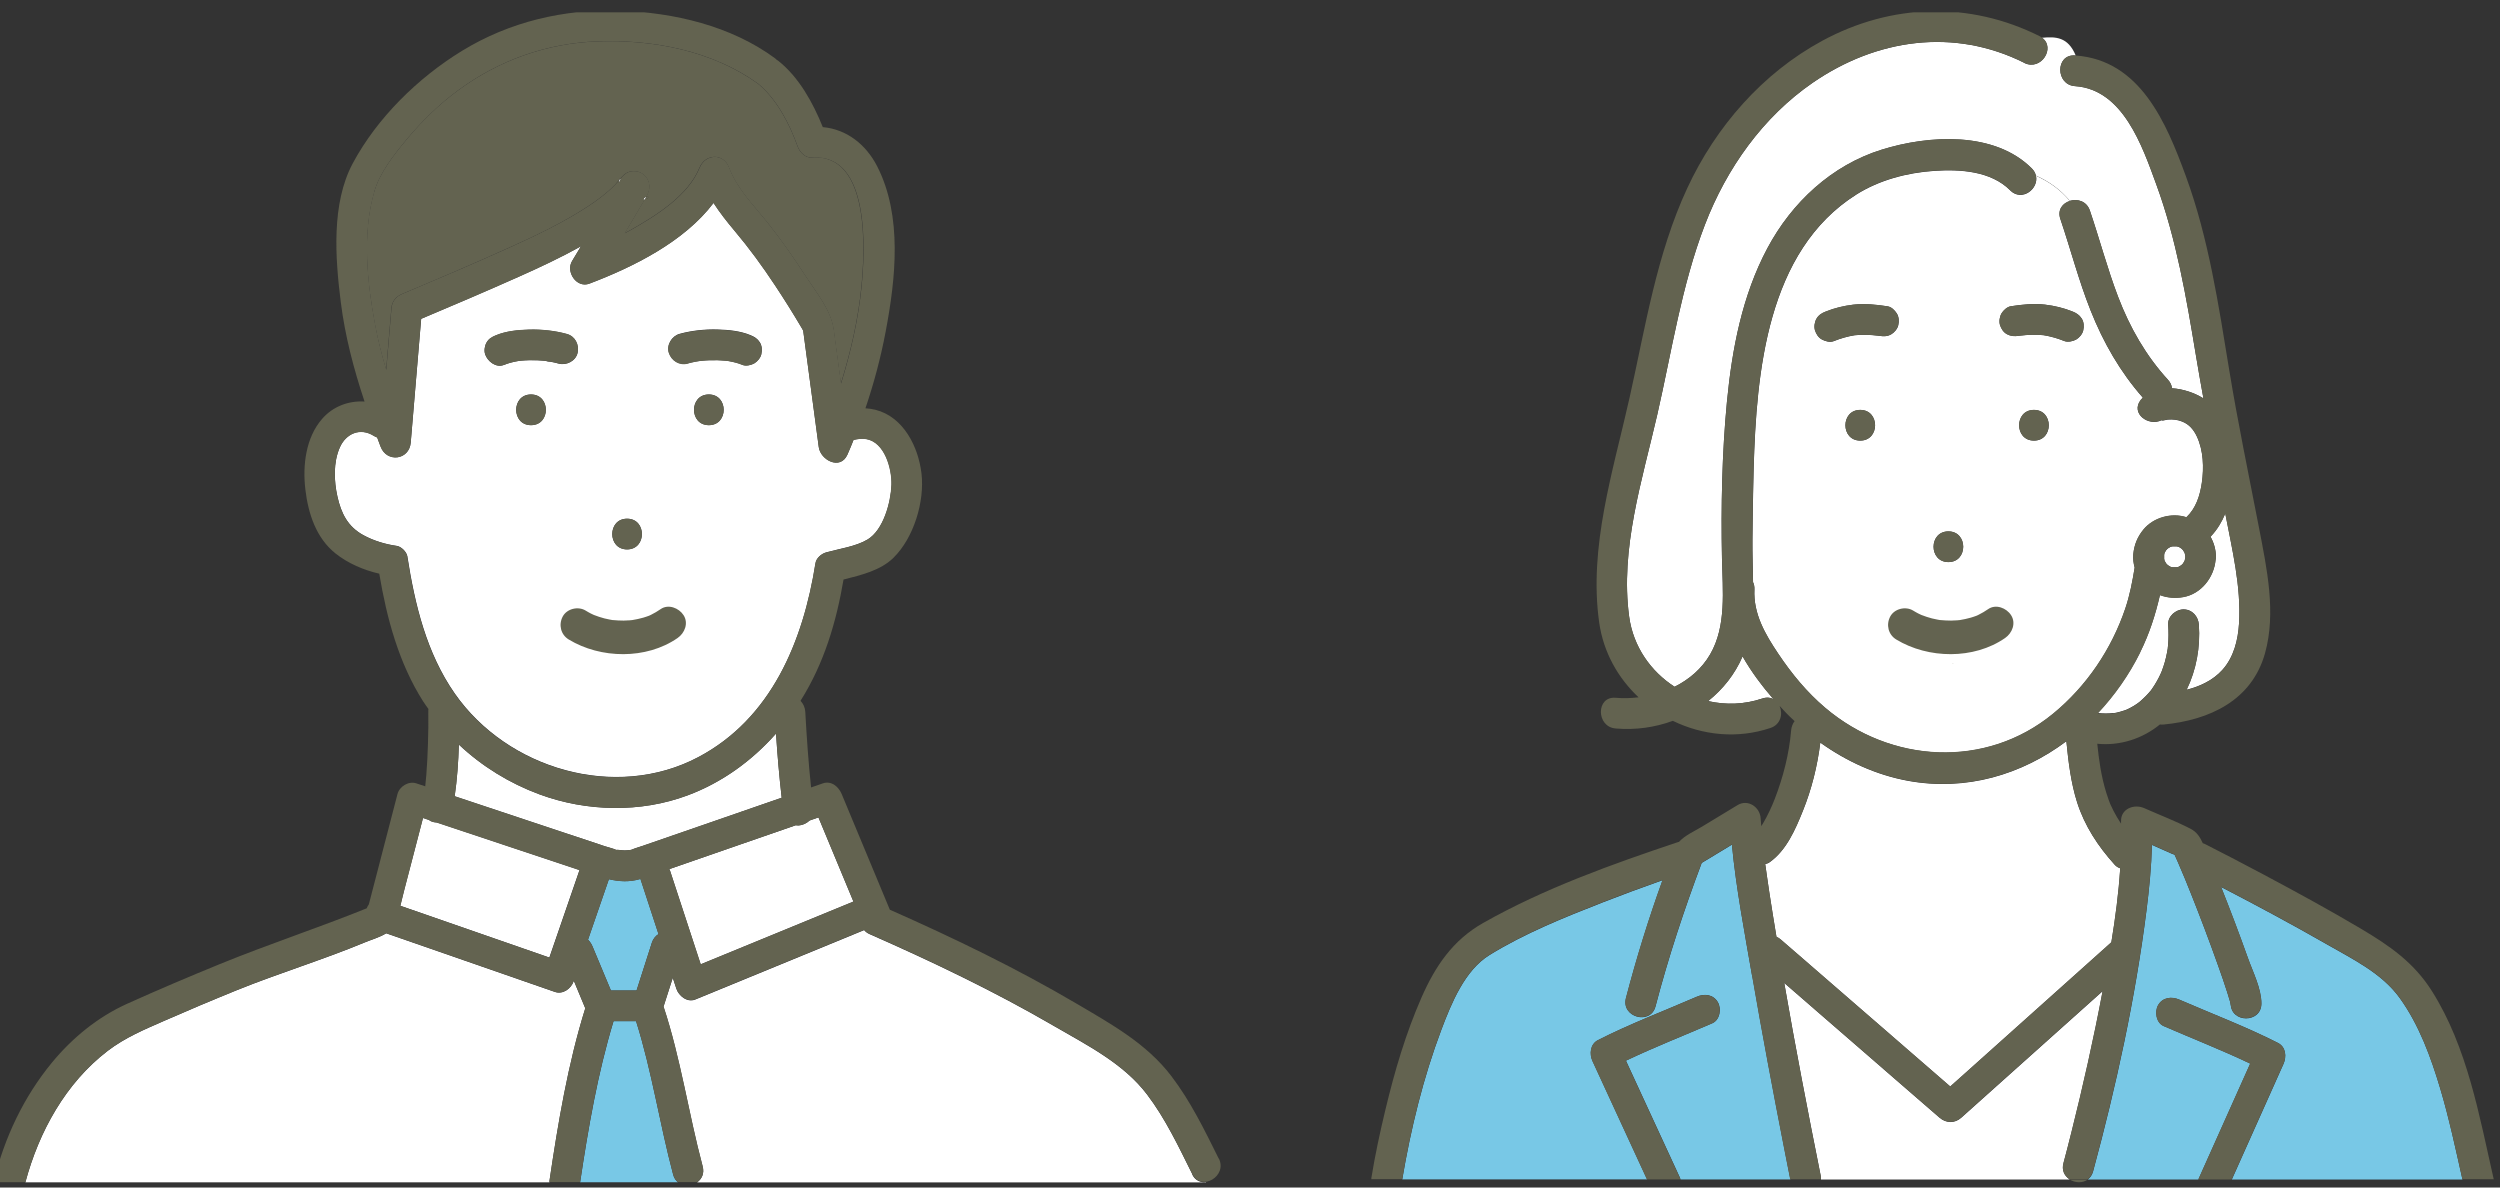
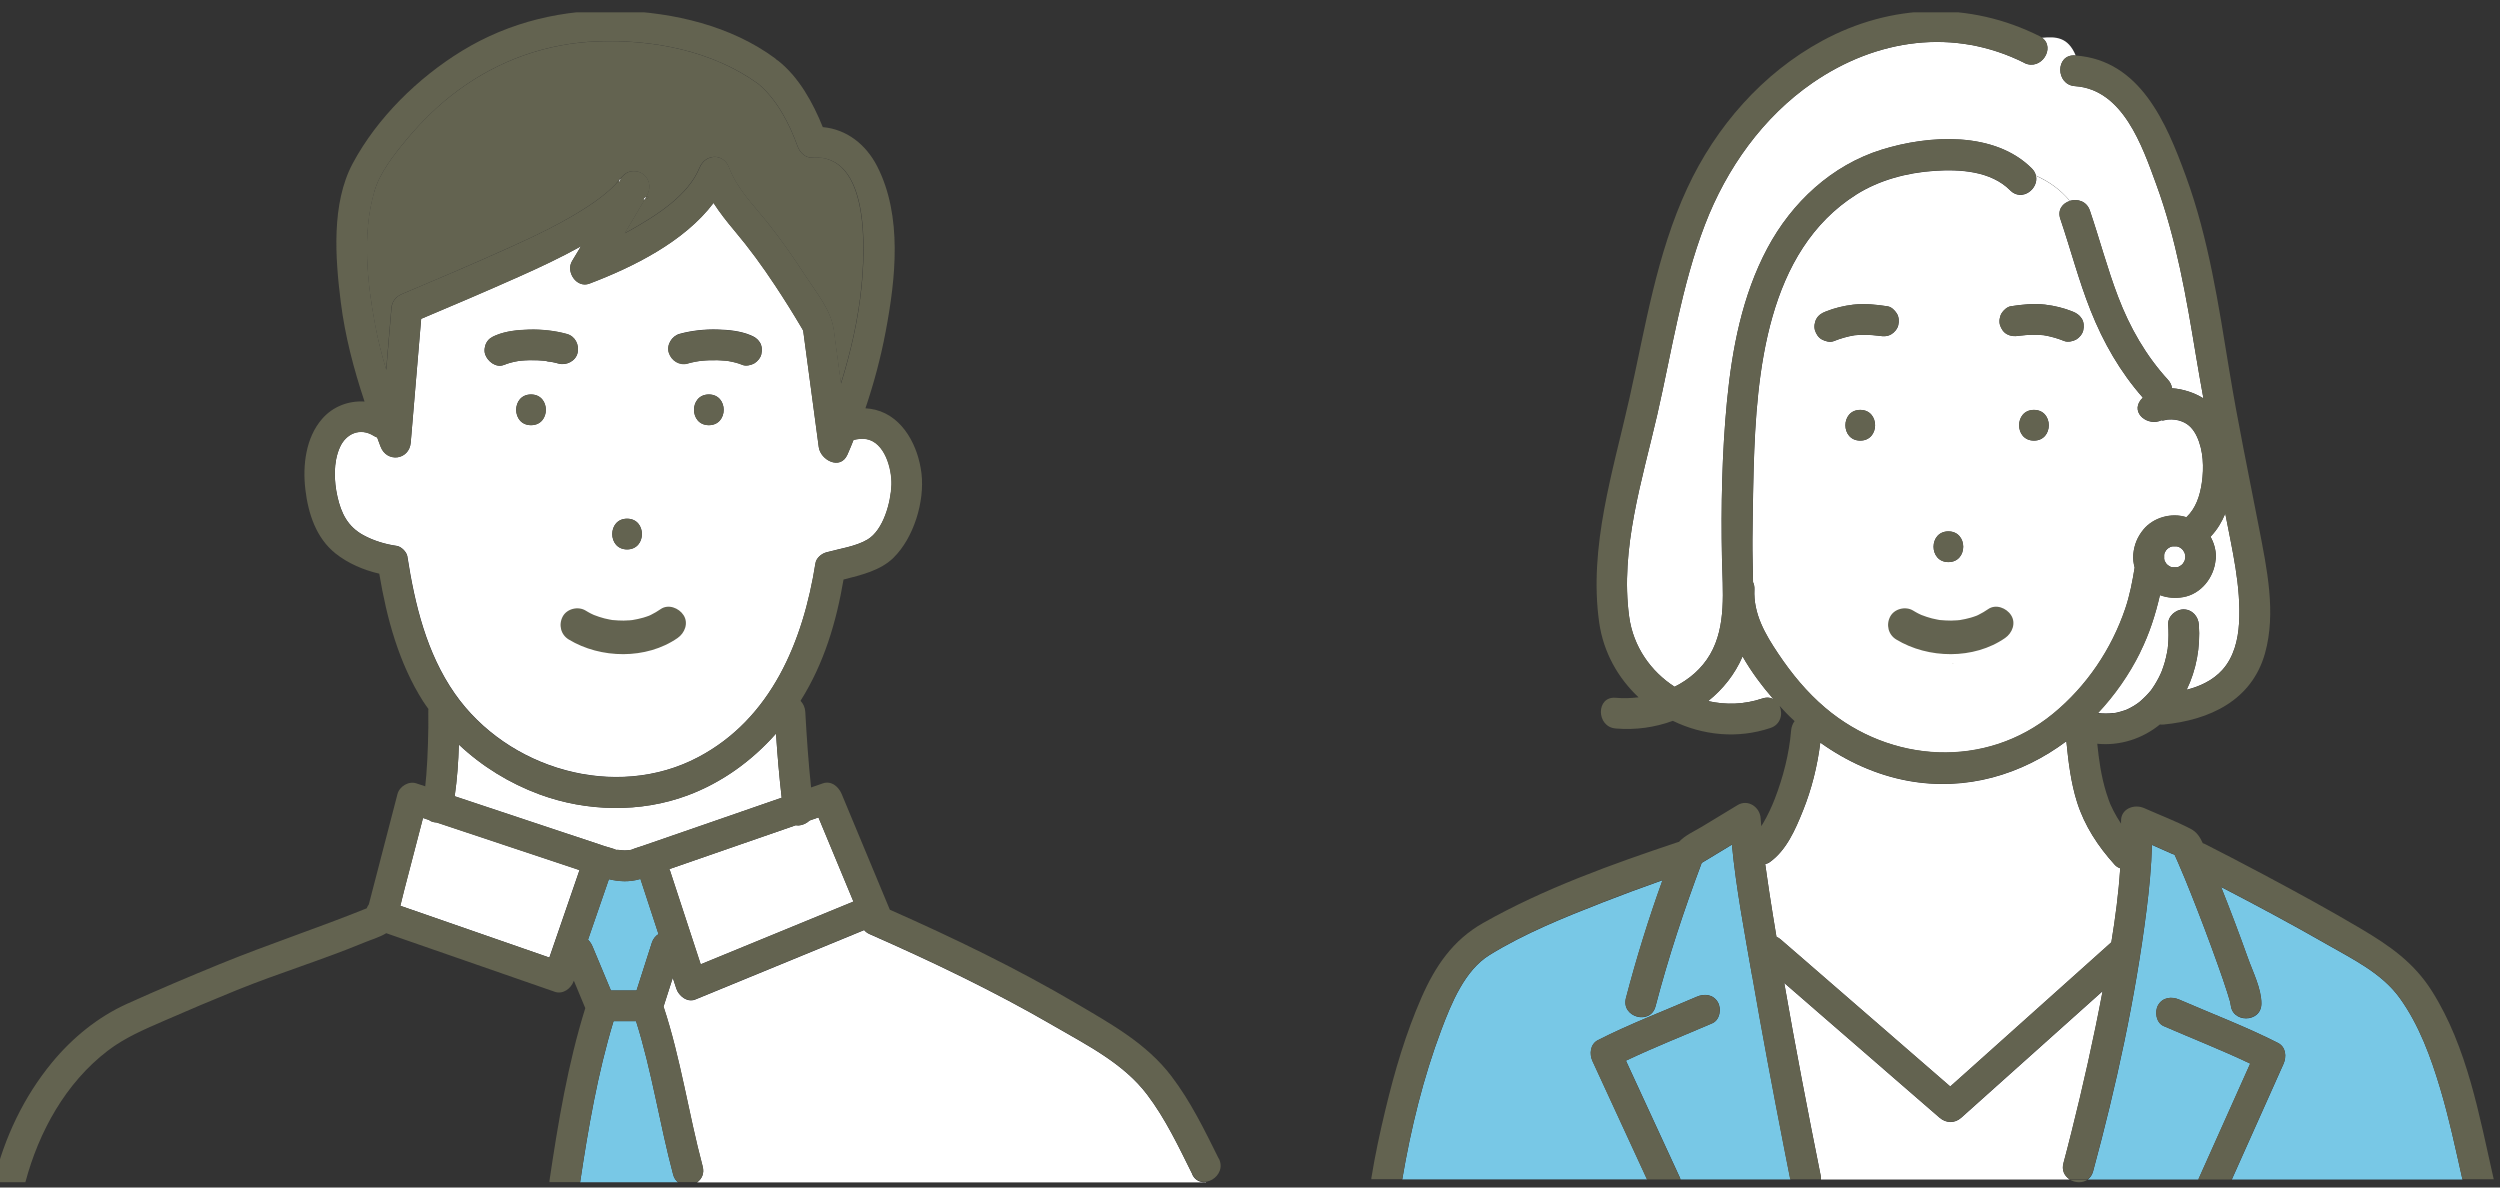
<svg xmlns="http://www.w3.org/2000/svg" width="200" height="95" viewBox="0 0 200 95" fill="none">
  <rect x="0" y="0" width="200" height="95" fill="#333333" stroke="none" />
  <g clip-path="url(#clip0_1_17011)">
    <path d="M50.555 52.075C50.555 52.075 50.473 52.086 50.424 52.097C50.484 52.097 50.549 52.091 50.555 52.075Z" fill="white" />
    <path d="M43.784 28.888C43.784 28.888 43.735 28.888 43.713 28.883C43.762 28.905 43.958 28.91 43.784 28.888Z" fill="white" />
    <path d="M65.477 65.392C65.242 65.474 65.007 65.556 64.773 65.638C64.527 65.872 64.183 66.025 63.873 66.036C63.796 66.036 63.731 66.036 63.66 66.02C62.198 66.527 60.73 67.034 59.268 67.542L53.545 69.528C53.567 69.577 53.594 69.621 53.61 69.675C54.423 72.163 55.242 74.656 56.054 77.144C56.256 77.062 56.453 76.98 56.655 76.898C60.528 75.305 64.402 73.718 68.275 72.125C67.342 69.882 66.409 67.635 65.477 65.392Z" fill="white" />
    <path d="M64.99 12.614C64.428 12.652 63.98 12.194 63.806 11.714C63.151 9.897 62.153 7.96 60.652 6.706C56.986 4.065 52.245 3.154 47.799 3.312C43.734 3.46 39.931 4.818 36.653 7.224C35.098 8.364 33.701 9.734 32.474 11.223C31.475 12.434 30.384 13.809 29.937 15.342C28.955 18.708 29.375 22.642 30.013 26.03C30.237 27.23 30.542 28.414 30.892 29.587C31.028 27.95 31.17 26.319 31.306 24.682C31.355 24.082 31.661 23.727 32.206 23.498C34.967 22.342 37.929 21.076 40.733 19.81C42.878 18.845 45.022 17.824 46.991 16.537C47.777 16.024 48.53 15.467 49.19 14.791C49.304 14.671 49.419 14.529 49.533 14.393C49.561 14.3 49.599 14.273 49.615 14.294C49.834 14.038 50.068 13.803 50.39 13.727C51.187 13.542 51.912 14.093 51.945 14.911C51.956 15.184 51.841 15.473 51.694 15.751C51.89 15.719 52.103 15.784 51.579 15.948C51.47 16.133 51.361 16.313 51.269 16.466C50.843 17.202 50.407 17.928 49.97 18.654C50.145 18.555 50.325 18.468 50.499 18.37C52.512 17.219 55.027 15.664 55.955 13.416C56.424 12.287 57.875 12.227 58.323 13.416C58.956 15.097 60.243 16.373 61.351 17.748C62.464 19.139 63.484 20.607 64.455 22.102C65.311 23.416 66.484 24.813 66.697 26.401C66.888 27.825 67.079 29.254 67.27 30.678C68.045 28.163 68.65 25.577 68.907 22.958C69.185 20.154 69.643 12.276 64.979 12.603L64.99 12.614Z" fill="#636350" />
    <path d="M51.236 70.313C50.358 70.581 49.534 70.526 48.711 70.335C48.154 71.95 47.597 73.565 47.041 75.174C47.199 75.327 47.325 75.518 47.407 75.725C47.898 76.898 48.383 78.071 48.874 79.239H50.925C51.335 77.968 51.744 76.691 52.148 75.42C52.246 75.114 52.437 74.874 52.682 74.722C52.202 73.254 51.722 71.792 51.242 70.324C51.242 70.324 51.242 70.313 51.242 70.308L51.236 70.313Z" fill="#78C8E6" />
    <path d="M34.917 65.796C34.835 65.796 34.753 65.785 34.677 65.763C34.53 65.731 34.404 65.665 34.295 65.589C34.142 65.54 33.989 65.485 33.837 65.436C33.346 67.329 32.855 69.222 32.358 71.115C32.244 71.563 32.14 72.01 32.025 72.463C32.2 72.523 32.375 72.583 32.549 72.643C36.346 73.963 40.149 75.284 43.946 76.604C44.748 74.269 45.556 71.939 46.358 69.604C42.544 68.333 38.725 67.062 34.911 65.791L34.917 65.796Z" fill="white" />
    <path d="M48.432 67.711C48.721 67.809 49.07 67.875 49.349 68.016C49.158 67.935 49.774 68.033 49.976 68.033C50.227 68.033 50.554 67.962 50.445 68.006C50.462 68.006 50.472 67.995 50.489 67.989C50.811 67.853 51.16 67.755 51.487 67.645C55.17 66.369 58.852 65.092 62.535 63.821C62.339 62.113 62.191 60.4 62.082 58.687C60.156 60.864 57.772 62.599 55.012 63.63C51.231 65.038 46.921 64.939 43.151 63.548C40.751 62.659 38.552 61.306 36.708 59.566C36.67 60.951 36.571 62.332 36.375 63.701C37.608 64.11 38.841 64.525 40.074 64.934C42.862 65.862 45.65 66.789 48.432 67.716V67.711Z" fill="white" />
    <path d="M49.508 14.633C49.53 14.584 49.551 14.534 49.584 14.496C49.655 14.403 49.655 14.322 49.633 14.294C49.606 14.327 49.579 14.36 49.551 14.393C49.535 14.447 49.519 14.518 49.513 14.633H49.508Z" fill="white" />
    <path d="M69.278 35.119C68.945 35.064 68.612 35.113 68.285 35.19C68.121 35.588 67.969 35.992 67.789 36.379C67.216 37.634 65.639 36.799 65.503 35.757C65.088 32.658 64.673 29.554 64.259 26.455C64.259 26.455 64.259 26.45 64.259 26.444C64.204 26.357 64.155 26.259 64.106 26.177C63.435 25.042 62.731 23.918 62 22.816C61.002 21.305 59.943 19.854 58.776 18.468C58.159 17.737 57.587 17.006 57.085 16.231C54.733 19.346 50.625 21.37 47.155 22.685C46.13 23.073 45.246 21.741 45.77 20.879C46.01 20.487 46.244 20.094 46.484 19.696C44.853 20.607 43.156 21.398 41.454 22.156C38.879 23.302 36.288 24.409 33.696 25.5C33.418 28.801 33.139 32.102 32.861 35.397C32.741 36.81 30.941 37.028 30.45 35.724C30.357 35.479 30.27 35.239 30.177 34.993C30.084 34.961 29.997 34.922 29.904 34.862C28.819 34.18 27.678 34.671 27.187 35.79C26.658 36.979 26.718 38.48 26.996 39.723C27.297 41.066 27.82 42.124 29.064 42.806C29.877 43.253 30.815 43.537 31.737 43.668C32.114 43.722 32.534 44.153 32.594 44.524C33.194 48.365 34.127 52.239 36.38 55.474C40.597 61.524 49.223 64.067 55.852 60.575C61.727 57.482 64.264 51.262 65.246 45.043C65.312 44.633 65.726 44.29 66.103 44.186C67.145 43.897 68.471 43.717 69.403 43.16C70.686 42.397 71.275 40.165 71.324 38.785C71.368 37.503 70.789 35.348 69.289 35.113L69.278 35.119ZM50.167 41.496C51.749 41.496 51.749 43.952 50.167 43.952C48.585 43.952 48.585 41.496 50.167 41.496ZM42.48 34.011C40.898 34.011 40.898 31.556 42.48 31.556C44.062 31.556 44.062 34.011 42.48 34.011ZM43.707 28.878C43.68 28.878 43.647 28.872 43.62 28.867C43.189 28.823 42.752 28.807 42.322 28.817C42.098 28.823 41.88 28.834 41.656 28.856C41.634 28.856 41.574 28.867 41.52 28.872C41.465 28.883 41.356 28.899 41.328 28.905C40.985 28.97 40.641 29.058 40.319 29.194C39.686 29.456 38.993 28.905 38.808 28.337C38.715 28.043 38.775 27.655 38.934 27.393C39.108 27.093 39.359 26.957 39.664 26.832C40.488 26.488 41.438 26.395 42.322 26.373C43.331 26.346 44.373 26.455 45.349 26.723C46.015 26.902 46.353 27.584 46.206 28.234C46.059 28.883 45.317 29.259 44.695 29.09C44.482 29.03 44.269 28.981 44.051 28.943C43.98 28.932 43.762 28.932 43.707 28.888V28.878ZM56.708 34.011C55.126 34.011 55.126 31.556 56.708 31.556C58.29 31.556 58.29 34.011 56.708 34.011ZM60.909 28.332C60.843 28.627 60.598 28.916 60.347 29.063C60.107 29.205 59.676 29.303 59.403 29.189C59.07 29.047 58.716 28.959 58.356 28.894C58.318 28.888 58.274 28.883 58.236 28.872C58.165 28.867 58.094 28.856 58.023 28.85C57.816 28.834 57.608 28.817 57.395 28.812C56.948 28.801 56.501 28.817 56.059 28.867C56.026 28.867 55.988 28.872 55.955 28.878C55.846 28.894 55.737 28.91 55.628 28.932C55.426 28.97 55.224 29.019 55.022 29.074C54.357 29.254 53.718 28.85 53.511 28.217C53.309 27.59 53.751 26.875 54.368 26.706C55.344 26.439 56.386 26.33 57.395 26.357C58.279 26.379 59.229 26.471 60.052 26.815C60.363 26.946 60.603 27.093 60.783 27.377C60.964 27.655 60.98 28.01 60.909 28.321V28.332Z" fill="white" />
    <path d="M51.532 15.855C51.52 15.898 51.493 15.947 51.455 15.997C51.51 15.98 51.559 15.969 51.597 15.953C51.635 15.887 51.673 15.822 51.712 15.757C51.624 15.773 51.542 15.806 51.532 15.86V15.855Z" fill="white" />
    <path d="M95.389 93.948C94.298 91.76 93.25 89.517 91.761 87.559C89.873 85.071 86.954 83.614 84.303 82.076C79.551 79.315 74.597 76.948 69.567 74.733C69.376 74.651 69.234 74.536 69.131 74.411C68.591 74.634 68.056 74.853 67.516 75.076C63.55 76.707 59.589 78.333 55.622 79.965C54.984 80.226 54.302 79.681 54.111 79.108C54.013 78.813 53.92 78.524 53.822 78.23C53.577 78.999 53.331 79.768 53.08 80.537C54.466 84.722 55.077 89.076 56.212 93.326C56.364 93.888 56.135 94.329 55.77 94.591H96.486C96.486 94.591 96.48 94.575 96.475 94.564C96.055 94.624 95.624 94.46 95.373 93.958L95.389 93.948Z" fill="white" />
    <path d="M53.854 93.969C52.768 89.894 52.157 85.72 50.886 81.694H49.085C47.814 85.884 47.061 90.254 46.412 94.58H54.23C54.061 94.439 53.925 94.242 53.854 93.969Z" fill="#78C8E6" />
-     <path d="M45.906 78.459C45.906 78.459 45.895 78.481 45.895 78.497C45.688 79.092 45.038 79.583 44.384 79.353C43.778 79.141 43.167 78.928 42.562 78.721C38.672 77.368 34.787 76.02 30.897 74.667C30.357 75 29.664 75.191 29.135 75.414C25.796 76.8 22.321 77.853 18.96 79.212C17.002 80.003 15.054 80.826 13.117 81.677C11.551 82.365 9.991 83.02 8.622 84.067C5.25 86.648 3.117 90.538 2.031 94.586H43.958C43.958 94.547 43.958 94.509 43.958 94.471C44.646 89.845 45.426 85.147 46.822 80.668C46.517 79.932 46.211 79.201 45.906 78.464V78.459Z" fill="white" />
    <path d="M49.547 14.393C49.574 14.36 49.601 14.327 49.629 14.294C49.607 14.273 49.574 14.305 49.547 14.393Z" fill="#636350" />
    <path d="M51.71 15.757C51.672 15.822 51.634 15.888 51.596 15.953C52.119 15.784 51.907 15.719 51.71 15.757Z" fill="#636350" />
    <path d="M42.485 31.562C40.903 31.562 40.903 34.017 42.485 34.017C44.068 34.017 44.068 31.562 42.485 31.562Z" fill="#636350" />
    <path d="M50.167 43.952C51.749 43.952 51.749 41.497 50.167 41.497C48.585 41.497 48.585 43.952 50.167 43.952Z" fill="#636350" />
    <path d="M56.708 31.562C55.126 31.562 55.126 34.017 56.708 34.017C58.29 34.017 58.29 31.562 56.708 31.562Z" fill="#636350" />
    <path d="M55.016 29.085C55.218 29.03 55.42 28.981 55.622 28.943C55.731 28.921 55.84 28.905 55.949 28.888C55.982 28.888 56.02 28.878 56.053 28.878C56.495 28.828 56.947 28.812 57.389 28.823C57.597 28.828 57.809 28.839 58.017 28.861C58.088 28.867 58.159 28.878 58.23 28.883C58.268 28.888 58.311 28.894 58.349 28.905C58.704 28.97 59.059 29.058 59.397 29.199C59.67 29.314 60.101 29.216 60.341 29.074C60.597 28.927 60.837 28.632 60.903 28.343C60.974 28.026 60.957 27.677 60.777 27.399C60.592 27.11 60.357 26.963 60.046 26.837C59.222 26.493 58.273 26.401 57.389 26.379C56.38 26.352 55.338 26.461 54.361 26.728C53.739 26.897 53.298 27.606 53.505 28.239C53.712 28.872 54.35 29.276 55.016 29.096V29.085Z" fill="#636350" />
    <path d="M40.32 29.194C40.642 29.058 40.985 28.97 41.329 28.905C41.362 28.899 41.465 28.883 41.52 28.872C41.574 28.867 41.634 28.861 41.656 28.856C41.88 28.834 42.098 28.823 42.322 28.817C42.753 28.807 43.189 28.817 43.62 28.867C43.648 28.867 43.68 28.872 43.708 28.878C43.768 28.921 43.98 28.921 44.051 28.932C44.27 28.97 44.482 29.025 44.695 29.079C45.312 29.248 46.059 28.872 46.206 28.223C46.354 27.574 46.01 26.892 45.35 26.712C44.373 26.444 43.331 26.335 42.322 26.363C41.438 26.384 40.489 26.477 39.665 26.821C39.354 26.952 39.108 27.083 38.934 27.383C38.781 27.645 38.716 28.032 38.808 28.326C38.994 28.894 39.681 29.45 40.32 29.183V29.194ZM43.713 28.878C43.713 28.878 43.762 28.878 43.784 28.883C43.959 28.899 43.762 28.899 43.713 28.878Z" fill="#636350" />
    <path d="M97.506 92.704C96.371 90.418 95.258 88.121 93.703 86.08C91.734 83.5 88.951 81.956 86.191 80.33C81.357 77.482 76.311 75.043 71.182 72.774C71.182 72.769 71.182 72.763 71.177 72.752C69.895 69.675 68.618 66.604 67.336 63.526C67.096 62.948 66.518 62.43 65.825 62.67C65.514 62.779 65.197 62.888 64.886 62.997C64.674 60.984 64.532 58.96 64.423 56.941C64.406 56.614 64.264 56.298 64.041 56.063C64.046 56.052 64.057 56.041 64.063 56.03C65.928 53.057 66.9 49.778 67.483 46.363C68.902 46.003 70.446 45.637 71.477 44.623C73.108 43.013 73.981 40.122 73.719 37.879C73.468 35.741 72.284 33.357 70.042 32.784C69.78 32.718 69.507 32.68 69.235 32.664C69.916 30.651 70.468 28.583 70.855 26.515C71.651 22.309 72.208 17.29 70.178 13.312C69.284 11.561 67.734 10.339 65.825 10.17C65.028 8.195 63.904 6.165 62.257 4.862C62.219 4.829 62.175 4.807 62.131 4.78C62.093 4.741 62.055 4.703 62.006 4.665C58.476 2.063 53.904 0.999 49.572 0.857C45.12 0.71 40.756 1.741 36.948 4.076C33.445 6.225 30.172 9.422 28.219 13.072C26.495 16.297 26.822 20.65 27.259 24.142C27.602 26.886 28.301 29.527 29.163 32.124C27.902 32.042 26.631 32.511 25.764 33.515C24.46 35.021 24.203 37.225 24.427 39.14C24.651 41.06 25.278 43.029 26.838 44.273C27.831 45.065 29.081 45.605 30.341 45.894C30.941 49.456 31.896 53.03 33.849 56.107C33.98 56.32 34.133 56.516 34.275 56.718C34.275 56.751 34.264 56.778 34.264 56.811C34.28 57.716 34.264 58.627 34.236 59.533C34.209 60.357 34.171 61.181 34.105 62.004C34.084 62.304 34.045 62.605 34.018 62.905C33.783 62.828 33.549 62.746 33.309 62.67C32.687 62.463 31.961 62.91 31.798 63.526C31.034 66.467 30.27 69.413 29.506 72.354C29.435 72.447 29.381 72.55 29.337 72.665C25.447 74.236 21.459 75.545 17.569 77.133C15.081 78.153 12.605 79.201 10.155 80.308C7.814 81.367 5.779 83.036 4.148 85.016C1.89 87.766 0.357 91.007 -0.484 94.46C-0.495 94.499 -0.495 94.537 -0.5 94.575H2.031C3.112 90.527 5.25 86.637 8.622 84.056C9.986 83.009 11.552 82.349 13.117 81.667C15.054 80.821 17.002 79.997 18.96 79.201C22.321 77.842 25.796 76.789 29.135 75.404C29.67 75.18 30.357 74.989 30.898 74.656C34.787 76.009 38.672 77.357 42.562 78.71C43.167 78.922 43.778 79.135 44.384 79.343C45.039 79.572 45.688 79.081 45.895 78.486C45.895 78.475 45.906 78.464 45.906 78.448C46.212 79.184 46.517 79.915 46.823 80.652C45.426 85.126 44.646 89.823 43.958 94.455C43.953 94.493 43.958 94.531 43.958 94.569H46.408C47.057 90.243 47.805 85.873 49.081 81.683H50.882C52.153 85.709 52.764 89.883 53.849 93.958C53.92 94.231 54.057 94.428 54.226 94.569H55.775C56.141 94.308 56.365 93.866 56.217 93.304C55.083 89.054 54.471 84.7 53.086 80.516C53.331 79.746 53.577 78.977 53.822 78.208C53.92 78.502 54.013 78.792 54.111 79.086C54.297 79.659 54.984 80.205 55.623 79.943C59.589 78.311 63.55 76.686 67.516 75.054C68.056 74.831 68.591 74.612 69.131 74.389C69.235 74.514 69.376 74.629 69.567 74.711C74.592 76.926 79.546 79.293 84.303 82.054C86.949 83.593 89.873 85.049 91.761 87.537C93.245 89.496 94.298 91.738 95.389 93.926C96.093 95.339 98.21 94.1 97.511 92.687L97.506 92.704ZM29.943 15.336C30.39 13.809 31.481 12.429 32.48 11.217C33.707 9.733 35.104 8.359 36.659 7.218C39.932 4.812 43.74 3.454 47.805 3.307C52.251 3.148 56.998 4.06 60.658 6.7C62.159 7.955 63.157 9.892 63.812 11.708C63.986 12.188 64.434 12.647 64.996 12.609C69.666 12.276 69.207 20.154 68.924 22.963C68.662 25.582 68.062 28.168 67.287 30.683C67.096 29.259 66.905 27.83 66.714 26.406C66.501 24.818 65.328 23.427 64.472 22.107C63.501 20.612 62.48 19.145 61.367 17.753C60.265 16.378 58.978 15.102 58.34 13.421C57.892 12.232 56.441 12.292 55.972 13.421C55.044 15.669 52.529 17.224 50.516 18.375C50.342 18.474 50.161 18.566 49.987 18.659C50.423 17.933 50.86 17.202 51.285 16.471C51.378 16.313 51.487 16.138 51.596 15.953C51.553 15.964 51.504 15.98 51.455 15.997C51.493 15.947 51.52 15.904 51.531 15.855C51.542 15.8 51.624 15.767 51.711 15.751C51.858 15.473 51.973 15.184 51.962 14.911C51.929 14.092 51.203 13.541 50.407 13.727C50.085 13.803 49.85 14.038 49.632 14.294C49.654 14.322 49.654 14.403 49.583 14.496C49.55 14.534 49.534 14.584 49.507 14.633C49.512 14.524 49.529 14.447 49.545 14.393C49.43 14.534 49.316 14.676 49.201 14.791C48.541 15.462 47.788 16.024 47.003 16.537C45.028 17.824 42.884 18.839 40.745 19.81C37.941 21.076 34.978 22.336 32.218 23.498C31.672 23.727 31.367 24.082 31.318 24.682C31.181 26.319 31.039 27.95 30.903 29.587C30.554 28.414 30.248 27.23 30.025 26.03C29.386 22.642 28.966 18.703 29.948 15.342L29.943 15.336ZM32.589 44.535C32.529 44.164 32.103 43.733 31.732 43.679C30.816 43.548 29.877 43.264 29.059 42.817C27.82 42.135 27.291 41.076 26.991 39.734C26.713 38.49 26.653 36.99 27.182 35.801C27.679 34.688 28.813 34.191 29.899 34.873C29.992 34.933 30.085 34.971 30.172 35.004C30.265 35.25 30.352 35.49 30.445 35.735C30.936 37.039 32.736 36.821 32.856 35.408C33.134 32.107 33.413 28.806 33.691 25.511C36.288 24.42 38.879 23.313 41.449 22.167C43.151 21.409 44.848 20.617 46.479 19.706C46.239 20.099 46.004 20.497 45.764 20.89C45.24 21.747 46.124 23.084 47.15 22.696C50.62 21.376 54.728 19.357 57.079 16.242C57.581 17.017 58.154 17.748 58.771 18.479C59.938 19.865 60.996 21.316 61.995 22.827C62.726 23.929 63.43 25.048 64.101 26.188C64.15 26.264 64.199 26.368 64.254 26.455C64.254 26.455 64.254 26.461 64.254 26.466C64.668 29.565 65.083 32.669 65.497 35.768C65.634 36.81 67.21 37.645 67.783 36.39C67.963 36.003 68.111 35.599 68.28 35.201C68.607 35.124 68.94 35.081 69.273 35.13C70.778 35.37 71.351 37.525 71.308 38.801C71.259 40.182 70.669 42.413 69.387 43.177C68.454 43.728 67.129 43.908 66.087 44.203C65.71 44.306 65.296 44.65 65.23 45.059C64.254 51.284 61.711 57.498 55.835 60.591C49.207 64.083 40.581 61.541 36.364 55.49C34.111 52.255 33.178 48.382 32.578 44.541L32.589 44.535ZM43.953 76.609C40.156 75.289 36.353 73.969 32.556 72.648C32.381 72.588 32.207 72.528 32.032 72.468C32.141 72.016 32.245 71.568 32.365 71.121C32.856 69.228 33.347 67.335 33.843 65.442C33.996 65.491 34.149 65.545 34.302 65.594C34.411 65.676 34.536 65.736 34.684 65.769C34.76 65.785 34.842 65.796 34.924 65.802C38.737 67.073 42.556 68.344 46.37 69.615C45.568 71.95 44.76 74.28 43.958 76.615L43.953 76.609ZM52.147 75.425C51.738 76.697 51.329 77.973 50.925 79.244H48.874C48.383 78.071 47.897 76.898 47.406 75.731C47.319 75.529 47.194 75.338 47.041 75.18C47.597 73.565 48.154 71.95 48.71 70.341C49.534 70.532 50.358 70.586 51.236 70.319C51.236 70.319 51.236 70.33 51.236 70.335C51.716 71.803 52.197 73.265 52.677 74.733C52.437 74.885 52.24 75.125 52.142 75.431L52.147 75.425ZM51.487 67.646C51.154 67.76 50.811 67.853 50.489 67.989C50.478 67.995 50.462 68 50.445 68.006C50.56 67.962 50.232 68.033 49.976 68.033C49.769 68.033 49.158 67.935 49.349 68.017C49.07 67.88 48.727 67.809 48.432 67.711C45.644 66.784 42.856 65.856 40.074 64.929C38.841 64.519 37.608 64.105 36.375 63.696C36.571 62.332 36.67 60.946 36.708 59.56C38.552 61.301 40.75 62.654 43.151 63.543C46.921 64.934 51.231 65.038 55.012 63.625C57.772 62.594 60.156 60.859 62.082 58.682C62.191 60.395 62.339 62.108 62.535 63.816C58.852 65.092 55.17 66.369 51.487 67.64V67.646ZM56.659 76.898C56.457 76.98 56.255 77.062 56.059 77.144C55.241 74.656 54.428 72.163 53.609 69.675C53.593 69.621 53.566 69.577 53.544 69.528C55.453 68.868 57.363 68.207 59.267 67.542C60.729 67.035 62.197 66.527 63.659 66.02C63.73 66.031 63.795 66.036 63.872 66.036C64.183 66.02 64.526 65.873 64.772 65.638C65.006 65.556 65.241 65.474 65.476 65.392C66.409 67.635 67.341 69.882 68.274 72.125C64.401 73.718 60.527 75.305 56.654 76.898H56.659Z" fill="#636350" />
    <path d="M47.504 49.194C47.422 49.156 47.345 49.118 47.264 49.08C47.122 49.009 46.985 48.927 46.849 48.845C46.249 48.48 45.349 48.693 45.016 49.325C44.672 49.975 44.858 50.771 45.496 51.158C48.06 52.713 51.705 52.773 54.203 51.044C54.782 50.646 55.098 49.849 54.683 49.211C54.312 48.638 53.467 48.3 52.85 48.731C52.605 48.9 52.348 49.053 52.081 49.184C52.075 49.184 52.048 49.2 52.026 49.211C51.988 49.227 51.934 49.254 51.917 49.26C51.764 49.314 51.617 49.369 51.459 49.413C51.175 49.495 50.886 49.554 50.592 49.604C50.521 49.604 50.45 49.62 50.379 49.625C50.215 49.636 50.051 49.647 49.888 49.647C49.593 49.647 49.304 49.631 49.015 49.604C49.009 49.604 49.004 49.604 48.998 49.604C48.998 49.604 48.998 49.604 48.993 49.604C48.922 49.587 48.851 49.582 48.78 49.565C48.638 49.538 48.497 49.505 48.355 49.473C48.071 49.402 47.793 49.303 47.52 49.2C47.52 49.2 47.52 49.2 47.514 49.2L47.504 49.194ZM47.531 49.205C47.586 49.227 47.596 49.238 47.531 49.205V49.205Z" fill="#636350" />
    <path d="M156.318 53.074C156.318 53.074 156.296 53.074 156.291 53.068C156.28 53.068 156.275 53.068 156.264 53.074C156.285 53.074 156.313 53.074 156.318 53.074Z" fill="white" />
    <path d="M155.32 52.959C155.32 52.959 155.364 52.97 155.38 52.981C155.369 52.97 155.364 52.965 155.342 52.954C155.277 52.926 155.2 52.926 155.315 52.965L155.32 52.959Z" fill="white" />
    <path d="M156.269 53.074C156.236 53.074 156.209 53.074 156.176 53.079C156.176 53.084 156.192 53.09 156.269 53.074Z" fill="white" />
    <path d="M154.694 52.479C154.76 52.583 154.738 52.506 154.694 52.452C154.678 52.435 154.667 52.43 154.656 52.424C154.667 52.441 154.678 52.462 154.694 52.479Z" fill="white" />
    <path d="M154.722 50.368C154.744 50.324 154.744 50.291 154.673 50.4C154.673 50.411 154.662 50.417 154.656 50.428C154.673 50.417 154.689 50.4 154.722 50.368Z" fill="white" />
    <path d="M157.65 51.218C157.666 51.262 157.688 51.284 157.661 51.191C157.661 51.175 157.65 51.158 157.645 51.142C157.645 51.164 157.645 51.191 157.645 51.218H157.65Z" fill="white" />
    <path d="M154.639 52.408C154.639 52.408 154.65 52.419 154.655 52.424C154.655 52.424 154.644 52.413 154.639 52.413V52.408Z" fill="white" />
    <path d="M155.401 52.992C155.401 52.992 155.39 52.981 155.385 52.975C155.385 52.975 155.401 52.986 155.401 52.992Z" fill="white" />
    <path d="M157.65 51.104C157.65 51.104 157.65 51.126 157.645 51.137C157.645 51.137 157.645 51.137 157.645 51.142C157.645 51.126 157.645 51.109 157.65 51.104Z" fill="white" />
    <path d="M169.068 57.056C169.134 57.045 169.297 57.018 169.335 57.007C169.434 56.985 169.532 56.958 169.63 56.931C169.761 56.892 169.886 56.854 170.017 56.811C170.045 56.8 170.11 56.772 170.154 56.756C170.345 56.669 170.53 56.571 170.71 56.462C170.798 56.412 170.879 56.358 170.961 56.298C170.989 56.276 171.13 56.167 171.179 56.134C171.501 55.856 171.801 55.561 172.074 55.228C172.107 55.185 172.14 55.141 172.167 55.097C172.238 54.999 172.303 54.896 172.369 54.792C172.489 54.596 172.603 54.399 172.707 54.197C172.756 54.099 172.805 53.995 172.854 53.892C172.865 53.864 172.931 53.717 172.936 53.701C173.029 53.461 173.111 53.215 173.182 52.97C173.253 52.719 173.313 52.462 173.362 52.206C173.384 52.097 173.4 51.982 173.422 51.868C173.422 51.857 173.422 51.851 173.422 51.84C173.433 51.77 173.438 51.693 173.444 51.622C173.493 51.077 173.493 50.526 173.454 49.975C173.405 49.309 174.055 48.747 174.682 48.747C175.38 48.747 175.866 49.315 175.91 49.975C176.035 51.764 175.708 53.575 174.928 55.179C176.013 54.901 177.039 54.421 177.792 53.586C178.703 52.572 179.041 51.191 179.123 49.86C179.298 46.903 178.572 43.962 178.021 41.076C177.748 41.742 177.377 42.358 176.881 42.888C176.87 42.904 176.853 42.915 176.837 42.926C177.104 43.401 177.268 43.946 177.273 44.53C177.273 44.617 177.263 44.705 177.246 44.786C177.115 46.194 176.095 47.503 174.66 47.76C174.011 47.874 173.394 47.82 172.794 47.601C172.434 49.156 171.96 50.662 171.212 52.173C170.323 53.963 169.172 55.605 167.824 57.04C168.239 57.078 168.653 57.089 169.063 57.04L169.068 57.056Z" fill="white" />
    <path d="M136.652 56.085C138.054 56.407 139.549 56.369 140.99 55.878C141.339 55.758 141.639 55.801 141.879 55.932C140.979 54.901 140.106 53.745 139.407 52.506C138.796 53.93 137.836 55.136 136.652 56.08V56.085Z" fill="white" />
    <path d="M154.638 50.438L154.649 50.433L154.633 50.444L154.638 50.438Z" fill="white" />
    <path d="M155.32 49.888C155.178 49.931 155.26 49.909 155.331 49.888C155.331 49.888 155.326 49.888 155.32 49.888Z" fill="white" />
    <path d="M142.117 74.945C142.232 74.995 142.346 75.06 142.455 75.158C143.05 75.677 143.645 76.189 144.245 76.708C148.167 80.112 152.095 83.516 156.018 86.921C156.318 86.653 156.624 86.38 156.924 86.113C160.917 82.534 164.916 78.961 168.91 75.382C169.232 73.423 169.494 71.448 169.619 69.468C169.45 69.413 169.297 69.321 169.177 69.184C167.846 67.711 166.771 66.085 166.166 64.181C165.669 62.61 165.473 60.952 165.309 59.304C161.741 61.972 157.295 63.319 152.646 62.468C150.115 62.005 147.72 60.913 145.625 59.413C145.39 61.279 144.938 63.117 144.234 64.863C143.634 66.342 142.914 68.038 141.561 68.988C141.457 69.064 141.337 69.102 141.217 69.13C141.326 69.91 141.44 70.684 141.555 71.459C141.73 72.627 141.926 73.789 142.117 74.956V74.945Z" fill="white" />
    <path d="M157.66 51.666C157.655 51.737 157.655 51.813 157.66 51.666V51.666Z" fill="white" />
    <path d="M191.983 79.85C190.537 77.843 188.208 76.735 186.113 75.529C183.341 73.942 180.526 72.436 177.689 70.963C178.437 72.845 179.151 74.733 179.833 76.642C180.221 77.739 180.919 79.092 180.914 80.287C180.914 81.869 178.459 81.869 178.459 80.287C178.459 80.663 178.469 80.347 178.399 80.112C178.328 79.872 178.257 79.632 178.18 79.392C177.946 78.655 177.689 77.919 177.427 77.188C176.751 75.289 176.042 73.407 175.294 71.536C174.972 70.734 174.65 69.926 174.301 69.135C174.23 68.972 174.159 68.813 174.089 68.65C174.045 68.557 174.007 68.47 173.963 68.377C173.892 68.355 173.821 68.333 173.783 68.317C173.243 68.077 172.697 67.837 172.157 67.597C172.114 69.353 171.939 71.105 171.721 72.845C170.831 79.877 169.304 86.872 167.449 93.713C167.367 94.008 167.214 94.22 167.023 94.362H175.867C177.253 91.269 178.633 88.181 180.019 85.088C177.755 84.007 175.392 83.085 173.096 82.087C172.485 81.82 172.354 80.925 172.654 80.407C173.014 79.785 173.723 79.703 174.334 79.965C176.964 81.105 179.686 82.136 182.239 83.434C182.883 83.762 182.938 84.537 182.681 85.115C181.301 88.197 179.921 91.28 178.546 94.362H196.997C196.451 91.924 195.933 89.479 195.218 87.084C194.466 84.564 193.533 82.005 191.983 79.85Z" fill="#78C8E6" />
    <path d="M165.578 94.362C165.578 94.362 165.539 94.329 165.518 94.313C165.523 94.329 165.528 94.346 165.534 94.362H165.578Z" fill="white" />
    <path d="M165.692 90.691C166.642 86.915 167.493 83.118 168.213 79.294C164.443 82.671 160.673 86.042 156.903 89.419C156.379 89.888 155.692 89.872 155.168 89.419C154.574 88.901 153.979 88.388 153.379 87.87C149.833 84.793 146.286 81.716 142.74 78.639C143.635 83.789 144.628 88.923 145.654 94.04C145.675 94.155 145.681 94.258 145.675 94.362H165.529C165.529 94.362 165.518 94.329 165.512 94.313C165.152 94.051 164.923 93.62 165.076 93.064C165.289 92.278 165.49 91.487 165.687 90.696L165.692 90.691Z" fill="white" />
    <path d="M160.814 15.227C159.265 13.678 156.788 13.531 154.725 13.673C152.57 13.82 150.355 14.404 148.517 15.56C141.348 20.083 140.519 29.794 140.295 37.454C140.241 39.358 140.219 41.257 140.197 43.161C140.186 44.301 140.235 45.441 140.246 46.581C140.322 46.739 140.366 46.931 140.355 47.154C140.262 49.113 141.212 50.739 142.27 52.315C143.339 53.914 144.54 55.376 146.013 56.625C151.25 61.077 158.861 61.535 164.262 57.094C166.924 54.907 168.932 51.944 170.029 48.682C170.389 47.618 170.596 46.521 170.776 45.414C170.678 45.059 170.634 44.694 170.667 44.344C170.738 43.592 171 42.953 171.48 42.37C172.276 41.404 173.728 41 174.917 41.388C175.675 40.667 175.997 39.674 176.15 38.627C176.324 37.416 176.275 36.03 175.746 34.912C175.49 34.371 175.135 33.951 174.573 33.728C174.213 33.58 173.82 33.537 173.427 33.569C173.34 33.575 173.056 33.657 172.991 33.646C172.953 33.64 172.931 33.63 172.915 33.624C171.884 34.137 170.427 33.084 171.256 32.009C171.311 31.938 171.371 31.878 171.431 31.818C169.614 29.756 168.266 27.405 167.252 24.846C166.297 22.451 165.653 19.958 164.829 17.519C164.578 16.788 165.02 16.259 165.593 16.084C164.878 15.222 163.973 14.546 162.876 14.065C163.127 15.097 161.758 16.177 160.814 15.233V15.227ZM155.871 42.511C157.453 42.511 157.453 44.967 155.871 44.967C154.289 44.967 154.289 42.511 155.871 42.511ZM148.822 35.25C147.24 35.25 147.24 32.795 148.822 32.795C150.404 32.795 150.404 35.25 148.822 35.25ZM151.299 26.744C150.994 26.924 150.694 26.919 150.355 26.87C150.328 26.87 150.301 26.864 150.274 26.859C149.641 26.783 149.008 26.755 148.375 26.821C147.802 26.914 147.251 27.072 146.711 27.29C146.411 27.41 146.04 27.312 145.767 27.165C145.483 27.017 145.298 26.728 145.205 26.433C145.112 26.139 145.172 25.752 145.331 25.49C145.505 25.195 145.756 25.048 146.062 24.928C146.776 24.644 147.497 24.469 148.26 24.377C149.182 24.268 150.104 24.371 151.01 24.508C151.321 24.557 151.583 24.819 151.741 25.07C151.921 25.348 151.938 25.702 151.867 26.013C151.801 26.308 151.556 26.597 151.305 26.744H151.299ZM162.718 35.25C161.136 35.25 161.136 32.795 162.718 32.795C164.3 32.795 164.3 35.25 162.718 35.25ZM163.607 24.371C164.371 24.464 165.091 24.633 165.806 24.922C166.117 25.048 166.357 25.201 166.537 25.484C166.717 25.762 166.733 26.117 166.662 26.428C166.597 26.723 166.351 27.012 166.1 27.159C165.855 27.301 165.429 27.394 165.157 27.285C164.617 27.072 164.066 26.908 163.493 26.815C162.86 26.755 162.221 26.777 161.594 26.854C161.567 26.854 161.54 26.859 161.512 26.864C161.169 26.919 160.879 26.903 160.568 26.739C160.285 26.592 160.099 26.302 160.006 26.008C159.914 25.713 159.974 25.326 160.132 25.064C160.268 24.829 160.579 24.546 160.863 24.502C161.774 24.36 162.696 24.262 163.613 24.371H163.607Z" fill="white" />
    <path d="M161.949 5.031C156.313 2.205 150.121 3.11 145.02 6.618C141.026 9.368 138.118 13.482 136.394 17.977C134.517 22.866 133.743 28.098 132.581 33.177C131.38 38.398 129.596 43.919 130.333 49.337C130.66 51.742 132.073 53.723 133.966 54.945C135.128 54.361 136.138 53.51 136.814 52.348C138.134 50.068 137.807 47.203 137.758 44.683C137.676 40.52 137.758 36.281 138.156 32.135C138.565 27.917 139.378 23.646 141.386 19.87C143.345 16.193 146.536 13.22 150.552 11.97C154.294 10.808 159.543 10.476 162.549 13.482C162.729 13.662 162.827 13.853 162.871 14.049C163.967 14.529 164.867 15.206 165.587 16.068C166.188 15.882 166.935 16.084 167.191 16.848C167.972 19.145 168.588 21.496 169.456 23.766C170.383 26.193 171.676 28.463 173.438 30.383C173.635 30.596 173.733 30.825 173.76 31.06C174.655 31.12 175.577 31.431 176.275 31.873C176.068 30.722 175.861 29.57 175.67 28.414C174.911 23.815 174.115 19.15 172.505 14.758C171.387 11.698 169.848 7.153 166.002 6.891C164.431 6.788 164.425 4.327 166.002 4.436C166.024 4.436 166.04 4.442 166.057 4.442C165.44 2.941 164.447 2.919 163.351 3.023C164.475 3.814 163.285 5.707 161.938 5.036L161.949 5.031Z" fill="white" />
    <path d="M140.175 78.11C139.575 74.634 138.893 71.105 138.554 67.575C137.747 68.06 136.945 68.551 136.138 69.037C134.725 72.796 133.459 76.626 132.444 80.51C132.046 82.038 129.678 81.388 130.076 79.856C130.906 76.68 131.888 73.516 133.006 70.417C131.391 70.99 129.776 71.585 128.183 72.207C125.112 73.412 121.975 74.667 119.159 76.407C117.19 77.624 116.126 80.226 115.313 82.376C113.862 86.222 112.869 90.298 112.182 94.351H131.768C130.311 91.198 128.854 88.039 127.403 84.886C127.141 84.313 127.212 83.527 127.845 83.205C130.398 81.907 133.121 80.876 135.75 79.735C136.361 79.468 137.065 79.55 137.431 80.177C137.736 80.701 137.6 81.59 136.989 81.858C134.697 82.851 132.34 83.773 130.076 84.853C131.511 87.963 132.946 91.072 134.381 94.182C134.408 94.237 134.424 94.297 134.446 94.357H143.23C143.061 93.5 142.892 92.638 142.723 91.782C141.833 87.232 140.977 82.671 140.186 78.104L140.175 78.11Z" fill="#78C8E6" />
    <path d="M166.095 27.159C166.352 27.012 166.592 26.717 166.657 26.428C166.728 26.111 166.712 25.762 166.532 25.484C166.346 25.2 166.112 25.042 165.801 24.922C165.086 24.638 164.366 24.464 163.602 24.371C162.68 24.262 161.758 24.366 160.852 24.502C160.569 24.546 160.258 24.829 160.121 25.064C159.969 25.326 159.903 25.713 159.996 26.008C160.094 26.302 160.274 26.591 160.558 26.739C160.869 26.902 161.158 26.913 161.502 26.864C161.529 26.864 161.556 26.859 161.583 26.853C162.216 26.777 162.849 26.75 163.482 26.815C164.055 26.908 164.606 27.066 165.146 27.284C165.424 27.393 165.844 27.306 166.09 27.159H166.095Z" fill="#636350" />
    <path d="M150.349 26.864C150.687 26.919 150.987 26.919 151.293 26.739C151.549 26.592 151.789 26.297 151.855 26.008C151.925 25.691 151.909 25.342 151.729 25.064C151.565 24.813 151.304 24.546 150.998 24.502C150.087 24.36 149.165 24.262 148.248 24.371C147.485 24.464 146.764 24.633 146.05 24.922C145.744 25.042 145.488 25.189 145.319 25.484C145.166 25.746 145.1 26.133 145.193 26.428C145.291 26.723 145.471 27.012 145.755 27.159C146.028 27.301 146.399 27.404 146.699 27.284C147.239 27.072 147.79 26.908 148.363 26.815C148.996 26.755 149.634 26.777 150.261 26.853C150.289 26.853 150.316 26.859 150.343 26.864H150.349Z" fill="#636350" />
    <path d="M155.386 52.981C155.375 52.97 155.364 52.959 155.348 52.954C155.364 52.965 155.375 52.975 155.386 52.981Z" fill="#636350" />
    <path d="M154.338 51.224C154.354 51.12 154.392 51.055 154.338 51.224V51.224Z" fill="#636350" />
    <path d="M157.661 51.655C157.655 51.731 157.661 51.808 157.661 51.655V51.655ZM155.32 49.882H155.331C155.26 49.909 155.178 49.931 155.32 49.882Z" fill="#636350" />
    <path d="M156.176 53.084C156.209 53.084 156.236 53.079 156.269 53.079C156.279 53.079 156.285 53.079 156.296 53.073C156.241 53.057 156.176 53.073 156.181 53.09L156.176 53.084Z" fill="#636350" />
-     <path d="M154.722 50.367C154.694 50.395 154.673 50.417 154.656 50.428C154.684 50.417 154.705 50.389 154.722 50.362V50.367Z" fill="#636350" />
+     <path d="M154.722 50.367C154.694 50.395 154.673 50.417 154.656 50.428V50.367Z" fill="#636350" />
    <path d="M157.649 51.219C157.649 51.186 157.649 51.164 157.649 51.142C157.649 51.142 157.649 51.142 157.649 51.137C157.643 51.164 157.649 51.197 157.649 51.224V51.219Z" fill="#636350" />
    <path d="M154.656 52.419C154.667 52.424 154.678 52.43 154.694 52.446C154.684 52.43 154.667 52.419 154.656 52.413V52.419Z" fill="#636350" />
    <path d="M162.712 35.244C164.294 35.244 164.294 32.789 162.712 32.789C161.13 32.789 161.13 35.244 162.712 35.244Z" fill="#636350" />
    <path d="M155.872 42.511C154.29 42.511 154.29 44.966 155.872 44.966C157.454 44.966 157.454 42.511 155.872 42.511Z" fill="#636350" />
    <path d="M148.817 35.244C150.4 35.244 150.4 32.789 148.817 32.789C147.235 32.789 147.235 35.244 148.817 35.244Z" fill="#636350" />
    <path d="M174.824 44.546C174.824 44.514 174.824 44.481 174.819 44.448C174.808 44.383 174.797 44.323 174.775 44.257C174.775 44.257 174.775 44.241 174.764 44.219C174.726 44.148 174.682 44.077 174.639 44.012C174.617 43.99 174.595 43.963 174.573 43.941C174.551 43.919 174.524 43.897 174.502 43.875C174.437 43.832 174.366 43.793 174.295 43.75C174.284 43.75 174.268 43.739 174.257 43.739C174.213 43.728 174.17 43.722 174.126 43.712C174.022 43.706 173.913 43.706 173.81 43.712C173.766 43.722 173.722 43.728 173.679 43.739C173.679 43.739 173.662 43.739 173.64 43.75C173.569 43.788 173.499 43.832 173.433 43.875C173.411 43.897 173.389 43.919 173.362 43.941C173.335 43.963 173.319 43.984 173.297 44.012C173.253 44.077 173.215 44.148 173.171 44.219C173.171 44.23 173.16 44.246 173.16 44.257C173.149 44.301 173.144 44.344 173.133 44.388C173.128 44.492 173.128 44.601 173.133 44.705C173.144 44.748 173.149 44.792 173.16 44.836C173.16 44.836 173.16 44.852 173.171 44.874C173.209 44.945 173.253 45.016 173.297 45.081C173.319 45.103 173.34 45.125 173.362 45.152C173.384 45.179 173.406 45.196 173.433 45.217C173.499 45.261 173.569 45.299 173.64 45.343C173.651 45.343 173.668 45.354 173.679 45.354C173.722 45.365 173.766 45.37 173.81 45.381C173.913 45.386 174.022 45.386 174.126 45.381C174.17 45.37 174.213 45.365 174.257 45.354C174.257 45.354 174.273 45.354 174.295 45.343C174.366 45.305 174.437 45.261 174.502 45.217C174.524 45.196 174.546 45.174 174.573 45.152C174.595 45.13 174.617 45.103 174.639 45.081C174.682 45.016 174.721 44.945 174.764 44.874C174.764 44.863 174.775 44.846 174.775 44.836C174.792 44.776 174.802 44.71 174.819 44.645C174.819 44.612 174.824 44.579 174.824 44.541V44.546Z" fill="white" />
    <path d="M165.576 94.362C166.007 94.635 166.602 94.668 167.022 94.362H165.576Z" fill="#636350" />
    <path d="M199.495 94.324C198.338 89.234 197.394 83.8 194.568 79.31C193.123 77.008 191.18 75.665 188.883 74.302C186.325 72.785 183.711 71.361 181.087 69.964C179.527 69.135 177.961 68.317 176.384 67.515C176.33 67.487 176.275 67.471 176.221 67.455C176.003 66.975 175.757 66.565 175.239 66.298C174.044 65.682 172.762 65.196 171.534 64.65C170.738 64.296 169.647 64.694 169.685 65.709C169.685 65.769 169.685 65.834 169.685 65.894C169.576 65.731 169.467 65.556 169.358 65.371C169.161 65.038 168.987 64.694 168.828 64.34C168.817 64.312 168.812 64.307 168.812 64.307C168.812 64.296 168.801 64.285 168.79 64.247C168.752 64.154 168.719 64.061 168.686 63.968C168.616 63.783 168.556 63.592 168.496 63.401C168.086 62.065 167.917 60.81 167.781 59.5C169.603 59.68 171.398 59.097 172.795 57.956C172.887 57.967 172.986 57.973 173.095 57.962C176.745 57.607 180.133 56.052 181.196 52.277C182.113 49.031 181.344 45.457 180.722 42.233C179.909 38.01 179.025 33.809 178.332 29.565C177.481 24.366 176.69 19.074 174.873 14.104C173.307 9.826 171.223 4.823 166.057 4.441C166.095 4.54 166.139 4.638 166.177 4.752C166.139 4.638 166.1 4.54 166.057 4.441C166.035 4.441 166.019 4.436 166.002 4.436C164.426 4.327 164.431 6.787 166.002 6.891C169.849 7.153 171.382 11.698 172.505 14.758C174.115 19.155 174.911 23.815 175.67 28.414C175.861 29.57 176.063 30.722 176.275 31.873C175.577 31.436 174.655 31.12 173.76 31.06C173.733 30.831 173.629 30.596 173.438 30.383C171.676 28.463 170.383 26.193 169.456 23.766C168.588 21.496 167.972 19.145 167.192 16.848C166.935 16.089 166.188 15.882 165.588 16.068C166.193 16.799 166.673 17.655 167.006 18.654C166.673 17.655 166.193 16.793 165.588 16.068C165.015 16.242 164.578 16.766 164.824 17.502C165.653 19.936 166.297 22.434 167.246 24.829C168.266 27.388 169.609 29.739 171.425 31.802C171.365 31.862 171.305 31.922 171.251 31.993C170.427 33.068 171.884 34.12 172.909 33.608C172.926 33.618 172.947 33.624 172.986 33.629C173.051 33.64 173.335 33.564 173.422 33.553C173.809 33.52 174.202 33.564 174.568 33.711C175.13 33.935 175.484 34.355 175.741 34.895C176.275 36.014 176.319 37.399 176.144 38.611C175.992 39.658 175.67 40.651 174.911 41.371C173.722 40.984 172.271 41.387 171.474 42.353C170.994 42.937 170.732 43.575 170.661 44.328C170.629 44.677 170.672 45.048 170.771 45.397C170.591 46.505 170.383 47.602 170.023 48.665C168.921 51.928 166.919 54.89 164.256 57.078C158.855 61.519 151.245 61.061 146.007 56.609C144.54 55.359 143.339 53.897 142.265 52.299C141.206 50.722 140.257 49.091 140.35 47.138C140.361 46.914 140.317 46.728 140.241 46.565C140.224 45.425 140.181 44.284 140.191 43.144C140.213 41.24 140.23 39.336 140.29 37.438C140.513 29.783 141.343 20.067 148.511 15.544C150.344 14.387 152.565 13.803 154.72 13.656C156.782 13.514 159.259 13.662 160.808 15.211C161.747 16.149 163.122 15.075 162.871 14.043C162.822 13.847 162.723 13.656 162.549 13.476C159.543 10.47 154.294 10.803 150.552 11.965C146.536 13.209 143.345 16.188 141.386 19.865C139.373 23.64 138.56 27.912 138.156 32.129C137.758 36.275 137.676 40.509 137.758 44.677C137.807 47.198 138.135 50.067 136.814 52.342C136.143 53.505 135.129 54.356 133.967 54.939C132.068 53.717 130.66 51.737 130.333 49.331C129.597 43.913 131.381 38.392 132.581 33.171C133.748 28.087 134.518 22.86 136.394 17.972C138.124 13.476 141.026 9.363 145.02 6.613C150.115 3.105 156.313 2.199 161.949 5.025C163.291 5.696 164.48 3.803 163.362 3.012C162.953 3.05 162.522 3.105 162.096 3.105C162.522 3.105 162.947 3.05 163.362 3.012C163.307 2.974 163.253 2.936 163.187 2.903C157.562 0.082 151.31 0.273 145.789 3.258C140.999 5.849 137.262 10.137 134.981 15.053C132.515 20.361 131.631 26.177 130.36 31.84C129.051 37.683 127.076 43.766 127.938 49.822C128.276 52.179 129.438 54.241 131.086 55.785C130.469 55.856 129.853 55.878 129.247 55.823C127.676 55.687 127.682 58.142 129.247 58.278C130.829 58.415 132.395 58.196 133.825 57.667C136.203 58.824 138.997 59.129 141.643 58.235C142.472 57.956 142.641 57.094 142.368 56.472C142.543 56.663 142.717 56.854 142.892 57.034C143.11 57.264 143.339 57.476 143.569 57.689C143.41 57.896 143.312 58.158 143.29 58.437C143.138 60.286 142.657 62.163 141.981 63.914C141.746 64.519 141.43 65.212 141.048 65.862C141.004 65.938 140.95 66.014 140.901 66.091C140.884 65.883 140.862 65.676 140.852 65.469C140.802 64.569 139.837 63.903 139.002 64.41C138.058 64.983 137.109 65.556 136.165 66.129C135.549 66.5 134.807 66.822 134.316 67.351C134.288 67.356 134.261 67.362 134.228 67.373C128.942 69.141 123.513 71.083 118.652 73.838C116.225 75.213 114.828 77.28 113.72 79.801C112.46 82.676 111.571 85.698 110.84 88.748C110.403 90.559 110.011 92.387 109.711 94.226C109.705 94.264 109.711 94.297 109.705 94.335H112.177C112.864 90.276 113.857 86.2 115.308 82.36C116.121 80.21 117.19 77.602 119.154 76.391C121.969 74.651 125.106 73.391 128.178 72.19C129.777 71.563 131.386 70.974 133.001 70.401C131.877 73.5 130.9 76.664 130.071 79.839C129.673 81.367 132.041 82.021 132.439 80.494C133.454 76.609 134.719 72.779 136.132 69.02C136.94 68.535 137.742 68.044 138.549 67.558C138.888 71.088 139.569 74.613 140.17 78.093C140.961 82.66 141.817 87.221 142.707 91.771C142.876 92.627 143.045 93.489 143.214 94.346H145.669C145.669 94.242 145.669 94.138 145.647 94.024C144.616 88.906 143.629 83.773 142.734 78.623C146.28 81.7 149.826 84.776 153.372 87.853C153.967 88.372 154.562 88.885 155.162 89.403C155.686 89.856 156.373 89.872 156.897 89.403C160.667 86.026 164.437 82.654 168.206 79.277C167.486 83.102 166.63 86.899 165.686 90.674C165.489 91.465 165.288 92.256 165.075 93.042C164.922 93.598 165.151 94.035 165.511 94.291C165.473 94.182 165.429 94.062 165.364 93.931C165.429 94.062 165.473 94.177 165.511 94.291C165.533 94.308 165.549 94.329 165.571 94.34H167.017C167.208 94.198 167.366 93.986 167.443 93.691C169.292 86.85 170.825 79.856 171.714 72.823C171.933 71.083 172.113 69.332 172.151 67.575C172.691 67.815 173.237 68.055 173.777 68.295C173.815 68.311 173.886 68.333 173.957 68.355C174 68.448 174.039 68.535 174.082 68.628C174.153 68.786 174.224 68.95 174.295 69.113C174.644 69.904 174.966 70.712 175.288 71.514C176.03 73.385 176.745 75.267 177.421 77.166C177.683 77.897 177.939 78.628 178.174 79.37C178.25 79.61 178.321 79.85 178.392 80.09C178.463 80.319 178.452 80.636 178.452 80.265C178.452 81.847 180.907 81.847 180.907 80.265C180.907 79.07 180.214 77.717 179.827 76.62C179.151 74.716 178.436 72.823 177.683 70.941C180.52 72.414 183.335 73.92 186.106 75.507C188.201 76.713 190.531 77.82 191.977 79.828C193.526 81.983 194.454 84.542 195.212 87.062C195.927 89.457 196.445 91.902 196.991 94.34H199.5C199.5 94.34 199.5 94.313 199.5 94.302L199.495 94.324ZM174.731 44.126C174.731 44.126 174.731 44.126 174.731 44.121C174.731 44.121 174.731 44.121 174.731 44.126ZM173.548 43.777C173.548 43.777 173.542 43.777 173.537 43.777C173.537 43.777 173.542 43.777 173.548 43.777ZM173.133 44.383C173.144 44.339 173.149 44.295 173.16 44.252C173.16 44.241 173.171 44.224 173.171 44.214C173.209 44.142 173.253 44.077 173.297 44.006C173.318 43.984 173.34 43.957 173.362 43.935C173.384 43.913 173.406 43.892 173.433 43.87C173.504 43.826 173.569 43.782 173.64 43.744C173.657 43.744 173.673 43.733 173.678 43.733C173.722 43.722 173.766 43.717 173.809 43.706C173.913 43.701 174.022 43.701 174.126 43.706C174.169 43.717 174.213 43.722 174.257 43.733C174.268 43.733 174.284 43.744 174.295 43.744C174.366 43.782 174.431 43.826 174.502 43.87C174.524 43.892 174.551 43.913 174.573 43.935C174.595 43.957 174.617 43.979 174.639 44.006C174.682 44.077 174.726 44.142 174.764 44.214C174.764 44.23 174.775 44.246 174.775 44.252C174.791 44.312 174.802 44.377 174.819 44.443C174.819 44.475 174.824 44.508 174.824 44.541C174.824 44.574 174.824 44.606 174.819 44.645C174.808 44.71 174.797 44.77 174.775 44.835C174.775 44.846 174.764 44.863 174.764 44.874C174.726 44.944 174.682 45.01 174.639 45.081C174.617 45.103 174.595 45.13 174.573 45.152C174.551 45.174 174.53 45.196 174.502 45.217C174.431 45.261 174.366 45.305 174.295 45.343C174.279 45.343 174.262 45.354 174.257 45.354C174.213 45.365 174.169 45.37 174.126 45.381C174.022 45.386 173.913 45.386 173.809 45.381C173.766 45.37 173.722 45.365 173.678 45.354C173.668 45.354 173.651 45.343 173.64 45.343C173.569 45.305 173.504 45.261 173.433 45.217C173.411 45.196 173.384 45.174 173.362 45.152C173.34 45.13 173.318 45.108 173.297 45.081C173.253 45.01 173.209 44.944 173.171 44.874C173.171 44.857 173.16 44.841 173.16 44.835C173.149 44.792 173.144 44.748 173.133 44.705C173.127 44.601 173.127 44.492 173.133 44.388V44.383ZM174.393 45.305C174.393 45.305 174.393 45.305 174.382 45.305C174.382 45.305 174.382 45.305 174.393 45.305ZM173.204 44.972C173.204 44.972 173.204 44.966 173.204 44.961C173.204 44.961 173.204 44.966 173.204 44.972ZM171.212 52.19C171.96 50.684 172.44 49.173 172.795 47.618C173.4 47.836 174.011 47.896 174.66 47.776C176.095 47.52 177.116 46.205 177.246 44.803C177.263 44.721 177.274 44.634 177.274 44.546C177.268 43.962 177.105 43.417 176.837 42.942C176.848 42.926 176.865 42.915 176.881 42.904C177.377 42.375 177.748 41.758 178.021 41.093C178.572 43.979 179.298 46.919 179.123 49.877C179.047 51.208 178.709 52.588 177.792 53.603C177.039 54.437 176.008 54.917 174.928 55.196C175.708 53.592 176.035 51.781 175.91 49.991C175.866 49.331 175.381 48.764 174.682 48.764C174.055 48.764 173.406 49.325 173.455 49.991C173.493 50.542 173.493 51.088 173.444 51.639C173.438 51.71 173.427 51.786 173.422 51.857C173.422 51.868 173.422 51.873 173.422 51.884C173.406 51.999 173.384 52.108 173.362 52.222C173.313 52.479 173.253 52.735 173.182 52.986C173.111 53.232 173.029 53.477 172.936 53.717C172.931 53.734 172.866 53.876 172.855 53.908C172.806 54.012 172.762 54.11 172.707 54.214C172.604 54.416 172.489 54.617 172.369 54.808C172.304 54.912 172.238 55.01 172.167 55.114C172.134 55.158 172.107 55.201 172.074 55.245C171.802 55.572 171.507 55.872 171.18 56.151C171.136 56.183 170.994 56.292 170.962 56.314C170.88 56.369 170.792 56.423 170.711 56.478C170.531 56.587 170.34 56.68 170.154 56.773C170.11 56.794 170.04 56.822 170.018 56.827C169.892 56.871 169.761 56.914 169.63 56.947C169.532 56.974 169.434 57.002 169.336 57.023C169.303 57.029 169.139 57.056 169.068 57.072C168.654 57.116 168.239 57.111 167.83 57.072C169.177 55.638 170.329 53.995 171.218 52.206L171.212 52.19ZM140.988 55.883C139.542 56.369 138.047 56.407 136.651 56.09C137.835 55.147 138.789 53.941 139.406 52.517C140.104 53.75 140.983 54.907 141.877 55.943C141.637 55.812 141.337 55.769 140.988 55.889V55.883ZM168.91 75.376C164.917 78.955 160.918 82.529 156.924 86.108C156.624 86.38 156.318 86.648 156.018 86.915C152.096 83.511 148.173 80.106 144.245 76.702C143.65 76.184 143.056 75.671 142.456 75.153C142.346 75.06 142.232 74.995 142.117 74.94C141.926 73.772 141.73 72.61 141.555 71.443C141.435 70.668 141.321 69.893 141.217 69.113C141.337 69.086 141.457 69.042 141.561 68.971C142.919 68.028 143.639 66.331 144.234 64.847C144.938 63.101 145.391 61.263 145.625 59.397C147.72 60.897 150.115 61.988 152.647 62.452C157.295 63.303 161.736 61.955 165.309 59.288C165.473 60.935 165.669 62.594 166.166 64.165C166.772 66.069 167.846 67.695 169.177 69.168C169.298 69.304 169.456 69.397 169.619 69.451C169.488 71.432 169.227 73.407 168.91 75.365V75.376Z" fill="#636350" />
    <path d="M134.371 94.188C132.936 91.078 131.501 87.968 130.066 84.858C132.33 83.778 134.682 82.856 136.978 81.863C137.584 81.601 137.726 80.707 137.42 80.183C137.055 79.555 136.351 79.479 135.74 79.741C133.11 80.881 130.388 81.912 127.835 83.211C127.202 83.533 127.131 84.318 127.393 84.891C128.85 88.044 130.306 91.203 131.757 94.357H134.436C134.414 94.297 134.398 94.242 134.371 94.182V94.188Z" fill="#636350" />
    <path d="M182.675 85.115C182.931 84.537 182.877 83.762 182.233 83.434C179.674 82.136 176.957 81.105 174.328 79.965C173.722 79.703 173.013 79.785 172.647 80.407C172.342 80.925 172.478 81.82 173.089 82.087C175.386 83.085 177.748 84.007 180.013 85.088C178.627 88.181 177.246 91.269 175.861 94.362H178.534C179.914 91.28 181.295 88.197 182.669 85.115H182.675Z" fill="#636350" />
    <path d="M153.705 49.194C153.623 49.156 153.547 49.118 153.465 49.08C153.323 49.009 153.187 48.927 153.05 48.845C152.45 48.48 151.55 48.693 151.217 49.325C150.873 49.975 151.059 50.771 151.697 51.158C154.261 52.713 157.906 52.773 160.404 51.044C160.983 50.646 161.299 49.849 160.884 49.211C160.514 48.638 159.668 48.3 159.051 48.731C158.806 48.9 158.549 49.053 158.282 49.184C158.277 49.184 158.249 49.2 158.228 49.211C158.189 49.227 158.135 49.254 158.118 49.26C157.966 49.314 157.818 49.369 157.66 49.413C157.376 49.495 157.087 49.554 156.793 49.604C156.722 49.604 156.651 49.62 156.58 49.625C156.416 49.636 156.253 49.647 156.089 49.647C155.794 49.647 155.505 49.631 155.216 49.604C155.211 49.604 155.205 49.604 155.2 49.604C155.2 49.604 155.2 49.604 155.194 49.604C155.123 49.587 155.052 49.582 154.981 49.565C154.84 49.538 154.698 49.505 154.556 49.473C154.272 49.402 153.994 49.303 153.721 49.2C153.721 49.2 153.721 49.2 153.716 49.2L153.705 49.194ZM153.732 49.205C153.787 49.227 153.798 49.238 153.732 49.205V49.205Z" fill="#636350" />
  </g>
  <defs>
    <clipPath id="clip0_1_17011">
      <rect width="200" height="94" fill="white" transform="translate(0 0.984)" />
    </clipPath>
  </defs>
</svg>